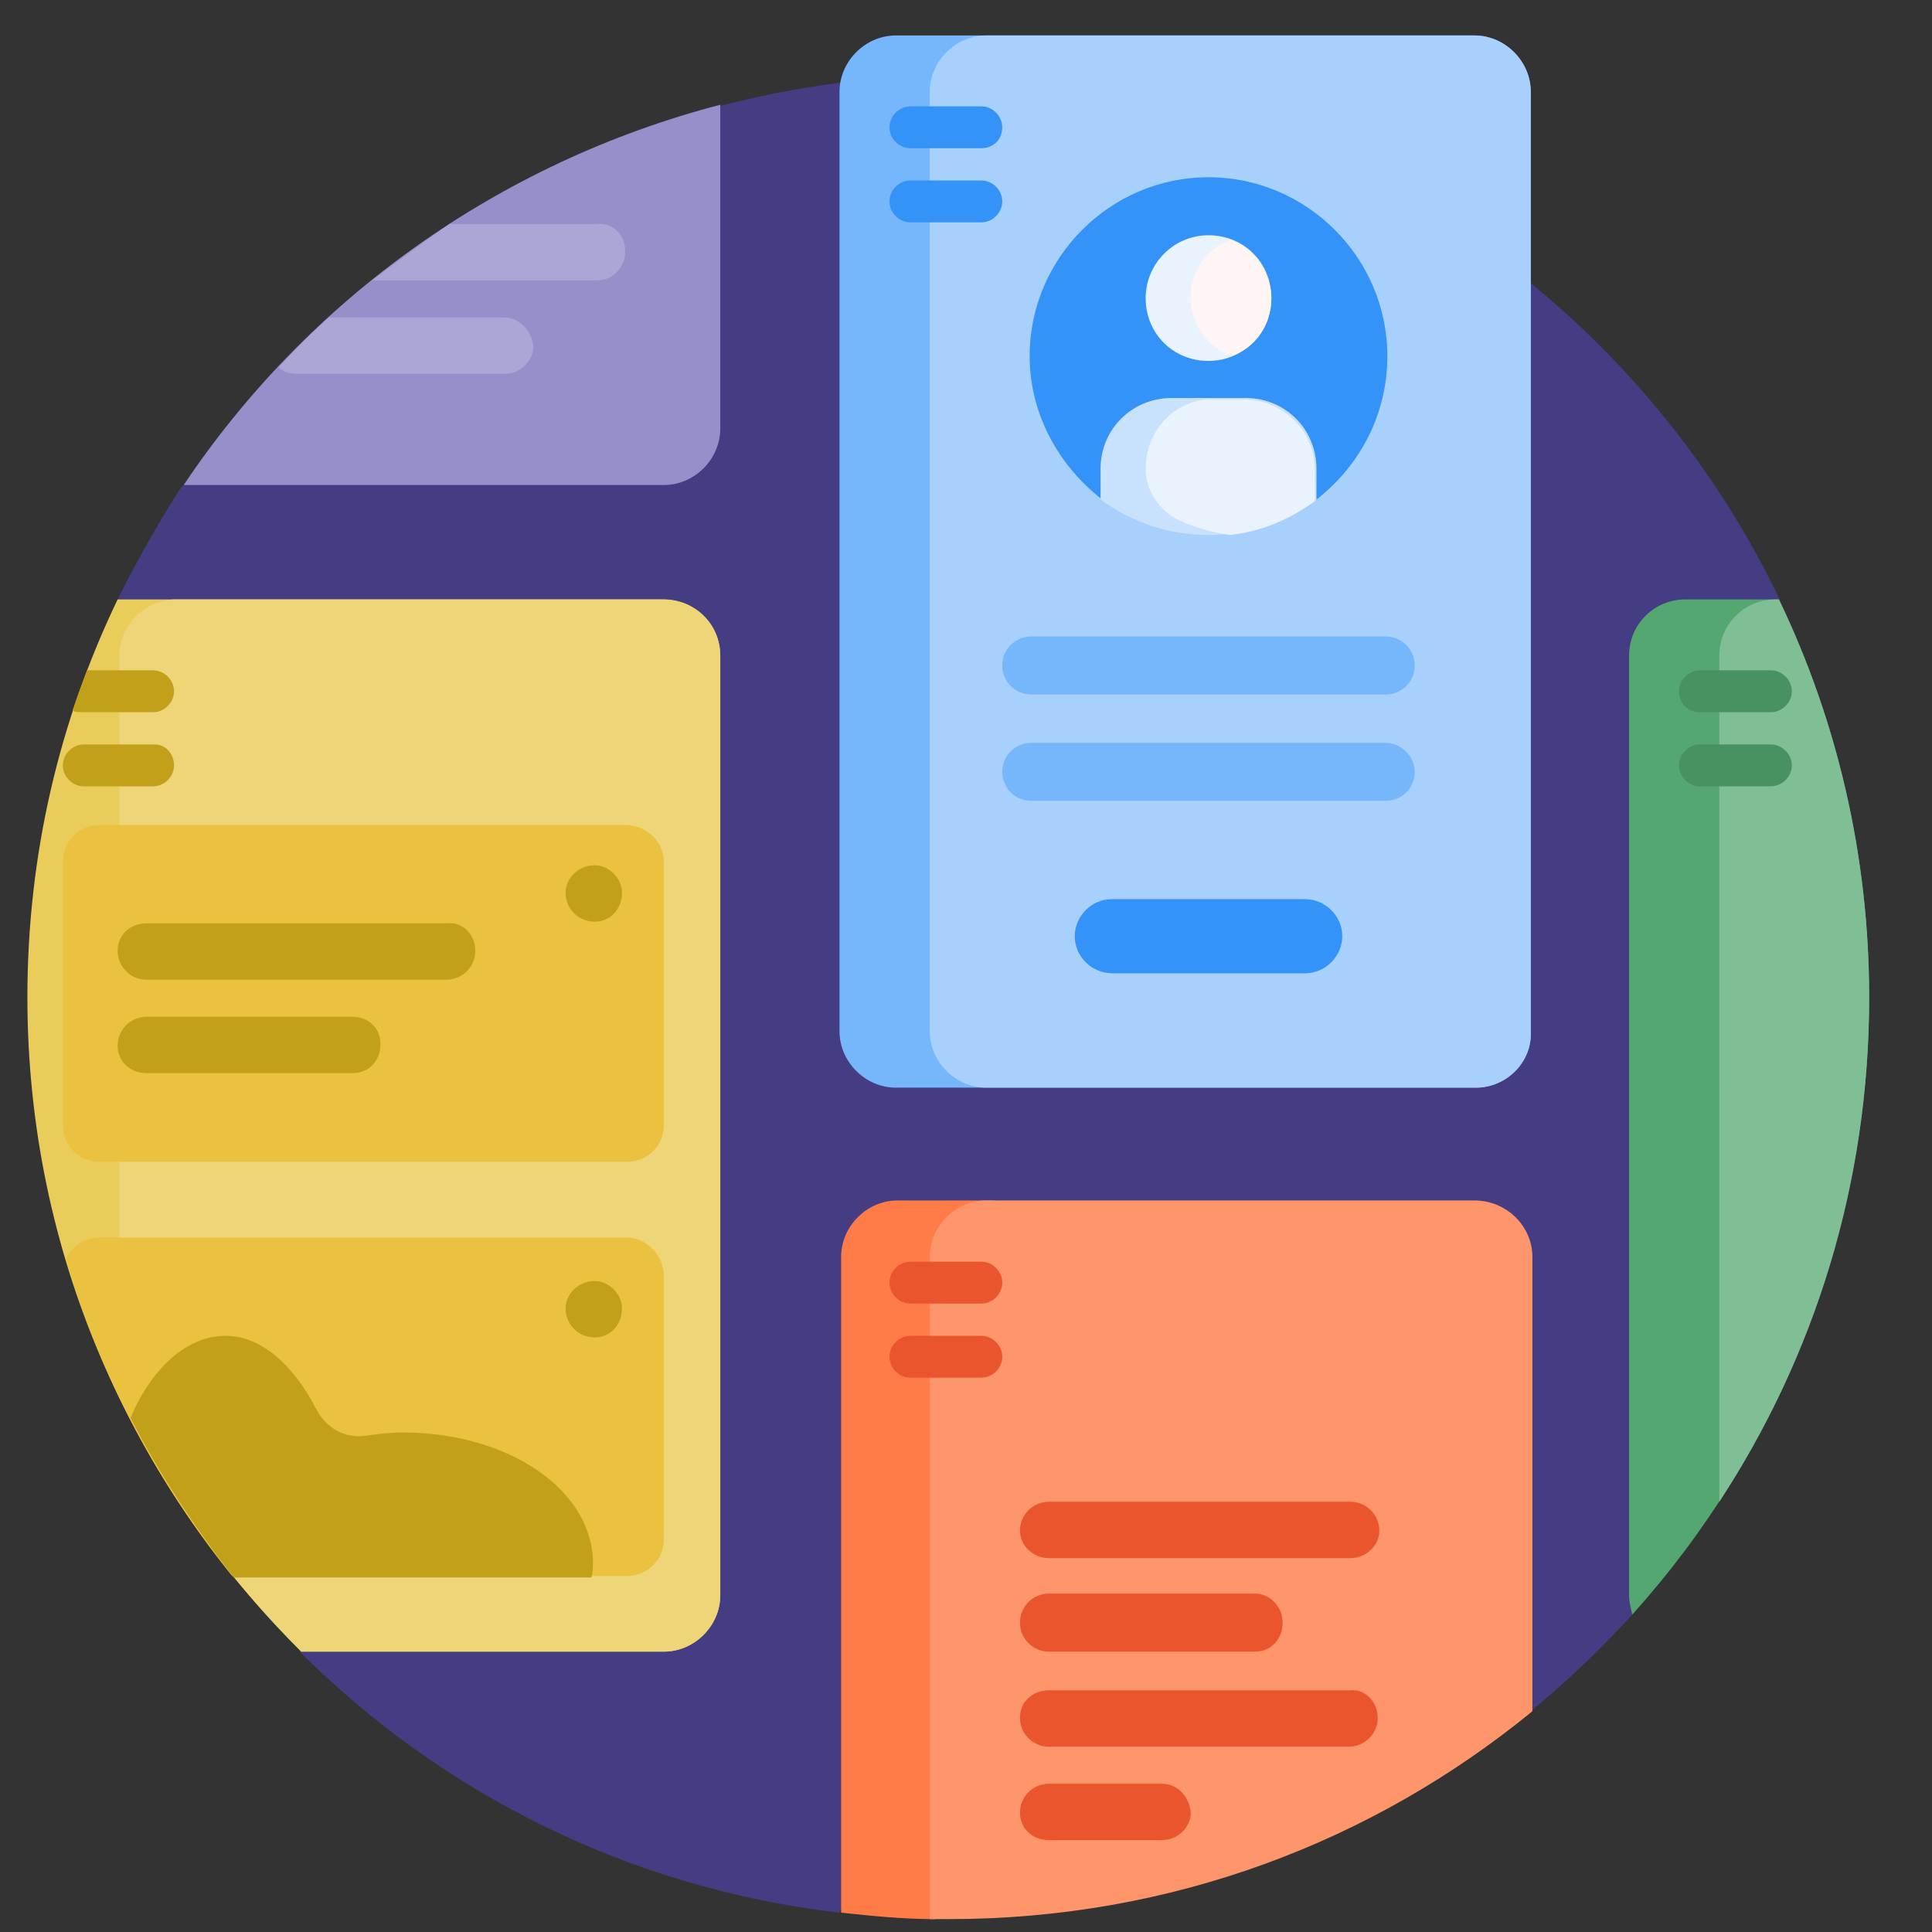
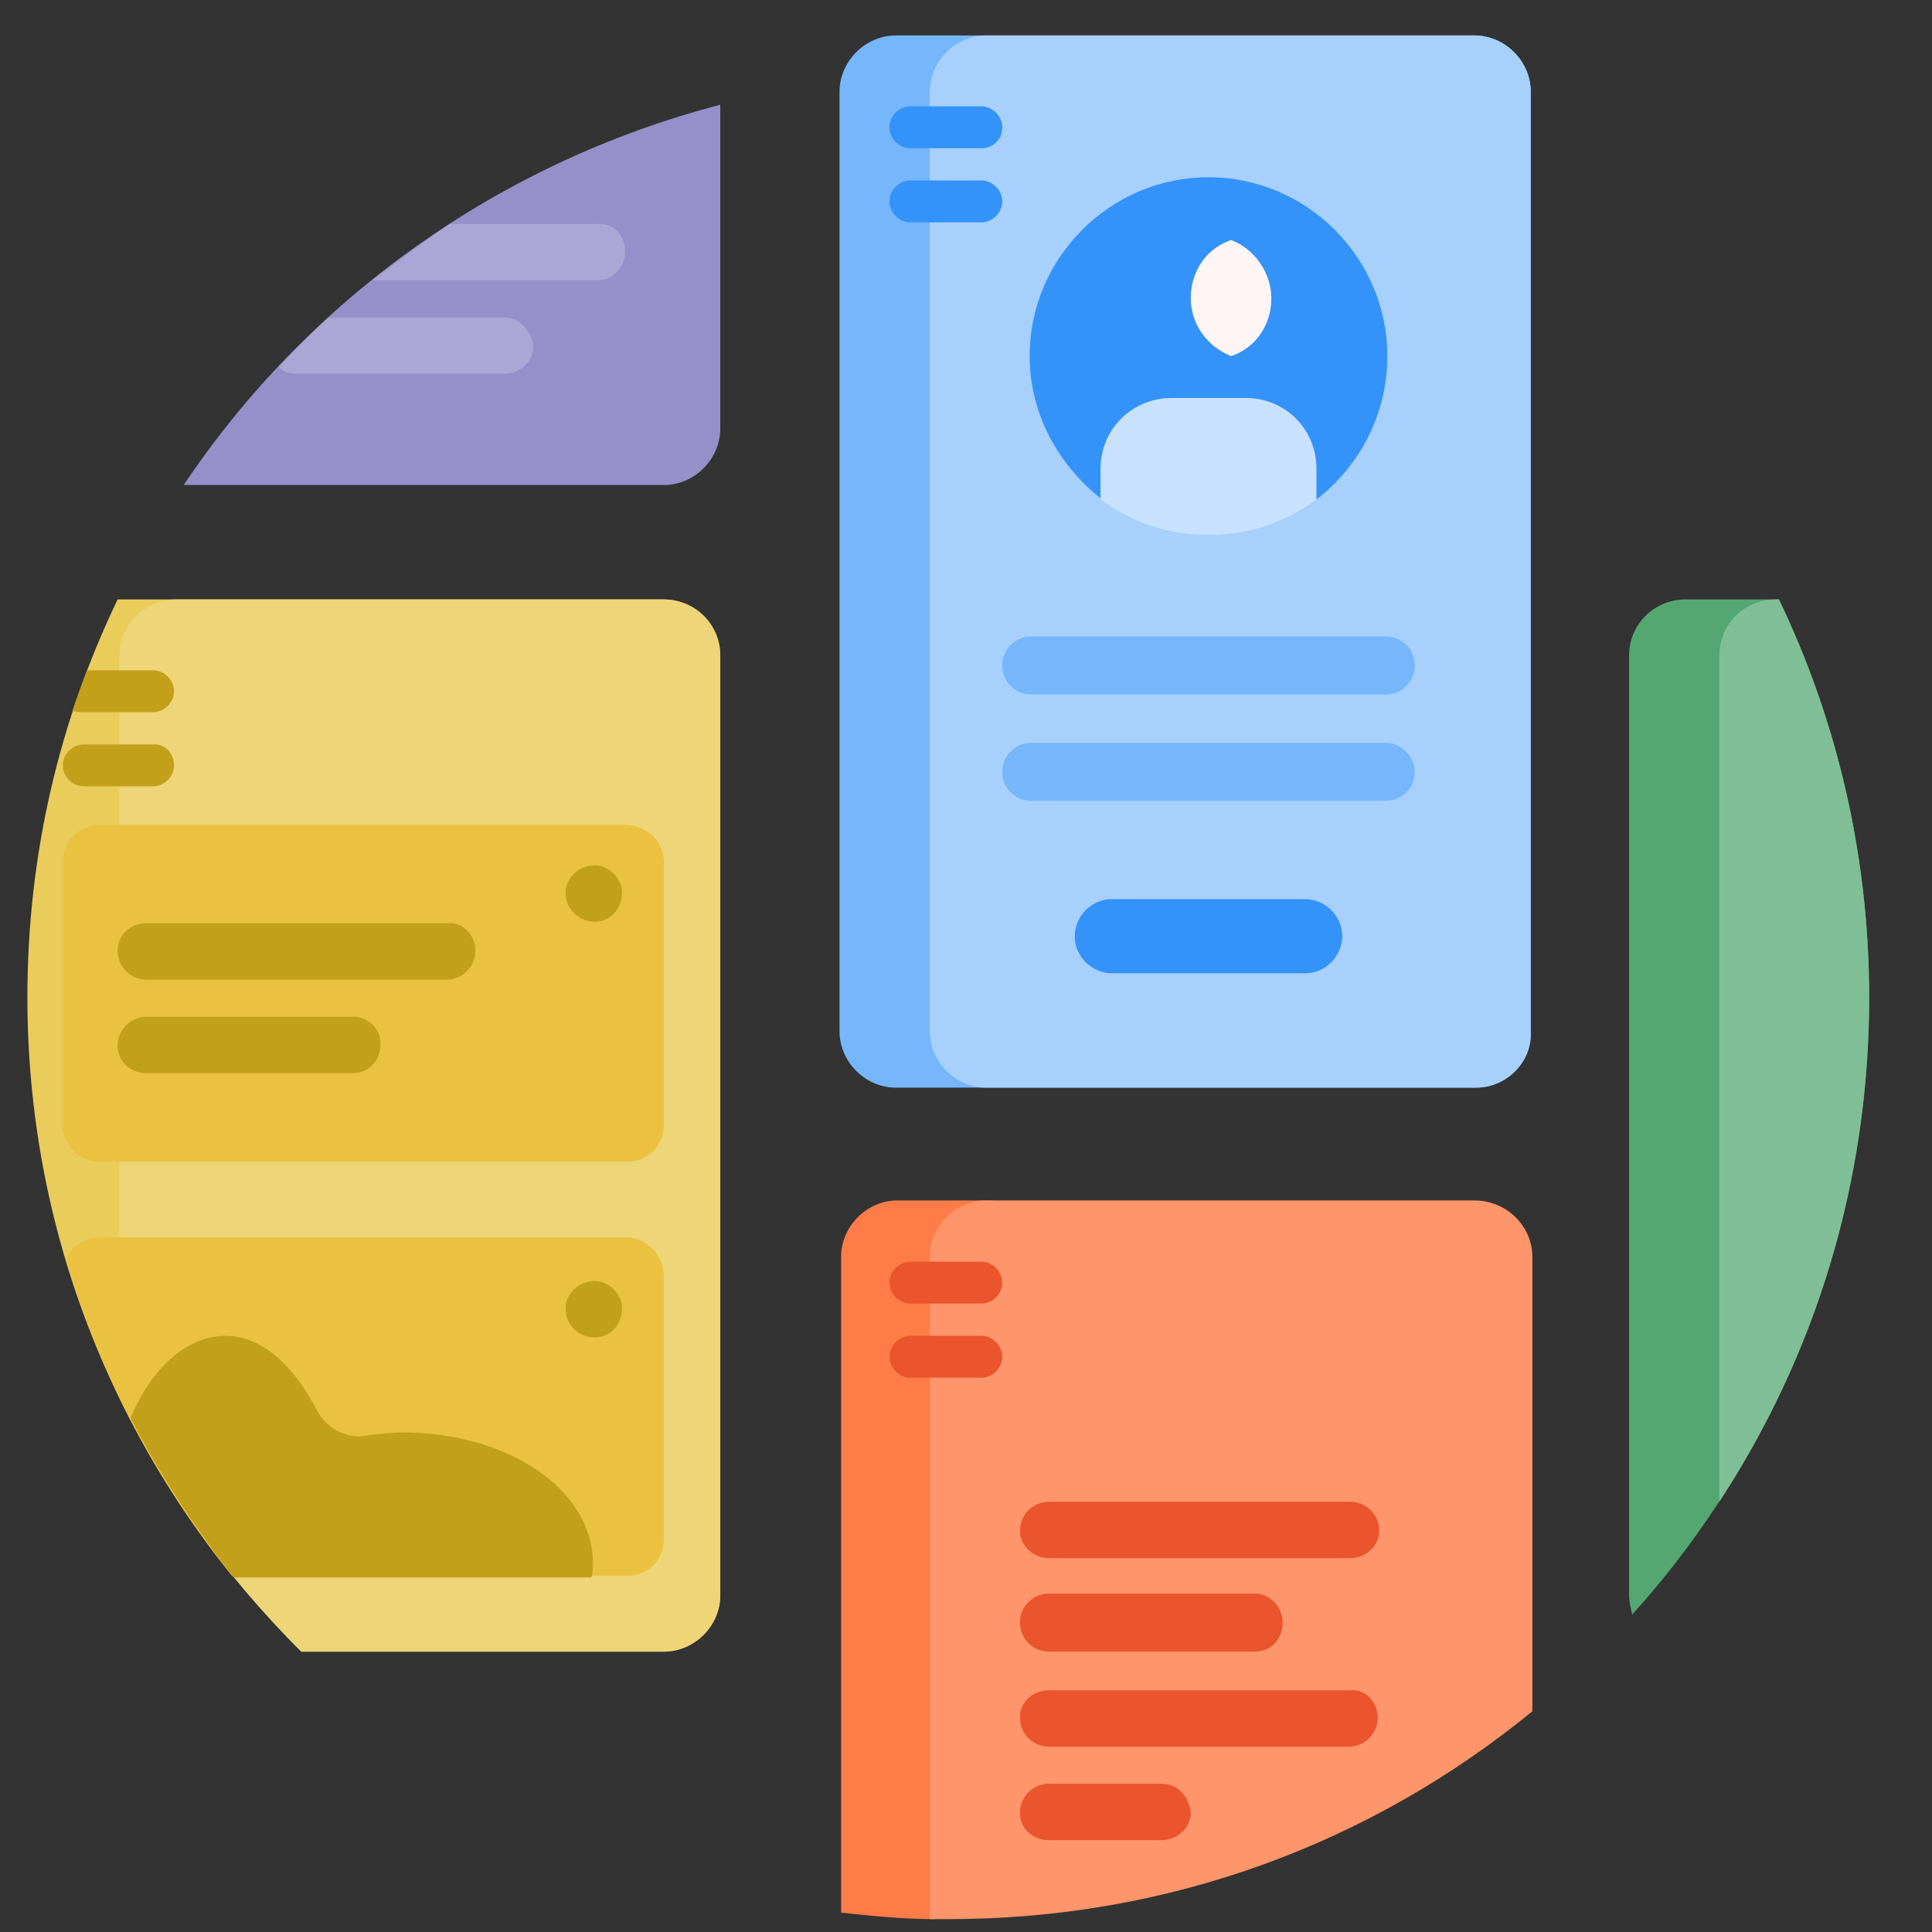
<svg xmlns="http://www.w3.org/2000/svg" version="1.1" id="レイヤー_1" x="0px" y="0px" viewBox="0 0 119.9 119.9" style="enable-background:new 0 0 119.9 119.9;" xml:space="preserve">
  <rect x="0" y="0" width="119.9" height="119.9" fill="#333333" stroke="none" />
  <style type="text/css">
	.st0{fill:#453D83;}
	.st1{fill:#958FCA;}
	.st2{fill:#ABA6D5;}
	.st3{fill:#FF7C48;}
	.st4{fill:#FF956A;}
	.st5{fill:#EA552D;}
	.st6{fill:#54A770;}
	.st7{fill:#80BF95;}
	.st8{fill:#489160;}
	.st9{fill:#E9CC5A;}
	.st10{fill:#EDD578;}
	.st11{fill:#EAC23F;}
	.st12{fill:#C3A01A;}
	.st13{fill:#76B6FA;}
	.st14{fill:#A7D0FC;}
	.st15{fill:#3493F8;}
	.st16{fill:#C8E2FD;}
	.st17{fill:#E9F3FE;}
	.st18{fill:#FFF5F5;}
</style>
  <g>
-     <path class="st0" d="M113.4,61.9c0,13.1-1.9,21.6-9.3,31.3c-0.9,1.2-1.8,5.9-2.8,7c-1.9,2.1-4,4.1-6.3,6H70.4   c-8.1,0-15.3,5-18.3,12.5c-13-1.5-24.7-7.4-33.5-16.2V55.7c0-7.8-4.4-15-11.3-18.5c1.2-2.4,2.5-4.7,3.9-6.9   c0.5-0.7,3.8-1.4,4.3-2.1c7.2-9.9,14.7-15,26.8-18.6c0.8-0.2,1.5-2.8,2.3-3C49.2,5.4,54,4.7,59,4.7c22.6,0,42.2,13.3,51.4,32.4   c0.3,0.6-1.5,2.7-1.2,3.3C112.3,47.5,113.4,53.7,113.4,61.9L113.4,61.9z M113.4,61.9" />
    <path class="st1" d="M44.7,6.5v20.1c0,1.9-1.6,3.5-3.5,3.5H11.4C19.1,18.6,30.9,10.1,44.7,6.5L44.7,6.5z M44.7,6.5" />
    <path class="st2" d="M38.8,15.6c0,1-0.8,1.8-1.7,1.8h-14c1.6-1.2,3.2-2.4,4.8-3.5h9.1C38.1,13.8,38.8,14.6,38.8,15.6L38.8,15.6z    M31.3,19.7H20.4c-1.1,1-2.1,2-3.1,3.1c0.3,0.3,0.7,0.4,1.2,0.4h12.8c1,0,1.8-0.8,1.8-1.7C33,20.5,32.2,19.7,31.3,19.7L31.3,19.7z    M31.3,19.7" />
    <path class="st3" d="M58,119.1c-2,0-3.9-0.2-5.8-0.4V78c0-1.9,1.6-3.5,3.5-3.5h6.2c-1.9,0-3.5,1.6-3.5,3.5v40.7   C58.4,118.9,58.2,119.1,58,119.1L58,119.1z M58,119.1" />
    <path class="st4" d="M95.1,78v28.2c-9.9,8.1-22.4,12.9-36.2,12.9c-0.4,0-0.8,0-1.2,0V78c0-1.9,1.6-3.5,3.5-3.5h30.3   C93.5,74.5,95.1,76.1,95.1,78L95.1,78z M95.1,78" />
    <path class="st5" d="M85.5,106.6c0,1-0.8,1.8-1.8,1.8H65.1c-1,0-1.8-0.8-1.8-1.8c0-1,0.8-1.7,1.8-1.7h18.7   C84.7,104.8,85.5,105.6,85.5,106.6L85.5,106.6z M72.1,110.7h-7c-1,0-1.8,0.8-1.8,1.8c0,1,0.8,1.7,1.8,1.7h7c1,0,1.8-0.8,1.8-1.7   C73.8,111.5,73.1,110.7,72.1,110.7L72.1,110.7z M65.1,96.7h18.7c1,0,1.8-0.8,1.8-1.7c0-1-0.8-1.8-1.8-1.8H65.1   c-1,0-1.8,0.8-1.8,1.8C63.3,95.9,64.1,96.7,65.1,96.7L65.1,96.7z M65.1,102.5h12.8c1,0,1.7-0.8,1.7-1.8c0-1-0.8-1.8-1.7-1.8H65.1   c-1,0-1.8,0.8-1.8,1.8C63.3,101.7,64.1,102.5,65.1,102.5L65.1,102.5z M55.2,79.6c0-0.7,0.6-1.3,1.3-1.3h4.4c0.7,0,1.3,0.6,1.3,1.3   s-0.6,1.3-1.3,1.3h-4.4C55.8,80.9,55.2,80.3,55.2,79.6L55.2,79.6z M60.9,82.9h-4.4c-0.7,0-1.3,0.6-1.3,1.3s0.6,1.3,1.3,1.3h4.4   c0.7,0,1.3-0.6,1.3-1.3S61.6,82.9,60.9,82.9L60.9,82.9z M60.9,82.9" />
    <path class="st6" d="M104.6,37.2h5.8c3.6,7.5,5.6,15.9,5.6,24.7c0,14.7-5.6,28.2-14.7,38.3c-0.1-0.4-0.2-0.8-0.2-1.2V40.7   C101.1,38.7,102.7,37.2,104.6,37.2L104.6,37.2z M104.6,37.2" />
    <path class="st7" d="M110.2,37.2h0.2c3.6,7.5,5.6,15.9,5.6,24.7c0,11.6-3.4,22.3-9.3,31.3V40.7C106.7,38.7,108.3,37.2,110.2,37.2   L110.2,37.2z M110.2,37.2" />
-     <path class="st8" d="M104.2,42.9c0-0.7,0.6-1.3,1.3-1.3h4.4c0.7,0,1.3,0.6,1.3,1.3c0,0.7-0.6,1.3-1.3,1.3h-4.4   C104.8,44.2,104.2,43.7,104.2,42.9L104.2,42.9z M109.9,46.2h-4.4c-0.7,0-1.3,0.6-1.3,1.3c0,0.7,0.6,1.3,1.3,1.3h4.4   c0.7,0,1.3-0.6,1.3-1.3C111.2,46.8,110.6,46.2,109.9,46.2L109.9,46.2z M109.9,46.2" />
    <path class="st9" d="M44.7,40.7V99c0,1.9-1.6,3.5-3.5,3.5H18.7C8.2,92.1,1.7,77.8,1.7,61.9c0-8.9,2-17.2,5.6-24.7h33.8   C43.1,37.2,44.7,38.7,44.7,40.7L44.7,40.7z M44.7,40.7" />
    <path class="st10" d="M44.7,40.7V99c0,1.9-1.6,3.5-3.5,3.5H18.7c-4.6-4.6-8.5-10-11.3-15.9V40.7c0-1.9,1.6-3.5,3.5-3.5h30.3   C43.1,37.2,44.7,38.7,44.7,40.7L44.7,40.7z M44.7,40.7" />
    <path class="st11" d="M41.2,79.2v16.3c0,1.3-1,2.3-2.3,2.3H14.4C9.8,92.1,6.2,85.4,4.1,78.1c0.4-0.8,1.2-1.3,2.1-1.3h32.7   C40.1,76.8,41.2,77.9,41.2,79.2L41.2,79.2z M38.8,51.2H6.2c-1.3,0-2.3,1-2.3,2.3v16.3c0,1.3,1,2.3,2.3,2.3h32.7   c1.3,0,2.3-1,2.3-2.3V53.5C41.2,52.2,40.1,51.2,38.8,51.2L38.8,51.2z M38.8,51.2" />
    <path class="st12" d="M10.8,47.5c0,0.7-0.6,1.3-1.3,1.3H5.2c-0.7,0-1.3-0.6-1.3-1.3c0-0.7,0.6-1.3,1.3-1.3h4.4   C10.3,46.2,10.8,46.8,10.8,47.5L10.8,47.5z M9.5,44.2c0.7,0,1.3-0.6,1.3-1.3c0-0.7-0.6-1.3-1.3-1.3H5.4c-0.3,0.8-0.6,1.6-0.9,2.5   c0.2,0.1,0.4,0.1,0.6,0.1H9.5z M29.5,59c0,1-0.8,1.8-1.8,1.8H9.1c-1,0-1.8-0.8-1.8-1.8c0-1,0.8-1.7,1.8-1.7h18.7   C28.7,57.2,29.5,58,29.5,59L29.5,59z M21.9,63.1H9.1c-1,0-1.8,0.8-1.8,1.8c0,1,0.8,1.7,1.8,1.7h12.8c1,0,1.7-0.8,1.7-1.7   C23.7,63.9,22.9,63.1,21.9,63.1L21.9,63.1z M25,88.9c-0.8,0-1.6,0.1-2.3,0.2c-1.3,0.2-2.5-0.5-3.1-1.7c-1.4-2.7-3.4-4.5-5.6-4.5   c-2.4,0-4.6,2-5.9,5.1c1.8,3.5,4,6.8,6.4,9.9h22.2c0.1-0.3,0.1-0.7,0.1-1C36.7,92.4,31.5,88.9,25,88.9L25,88.9z M36.9,79.5   c-1,0-1.8,0.8-1.8,1.7c0,1,0.8,1.8,1.8,1.8c1,0,1.7-0.8,1.7-1.8C38.6,80.3,37.8,79.5,36.9,79.5L36.9,79.5z M36.9,53.7   c-1,0-1.8,0.8-1.8,1.7c0,1,0.8,1.8,1.8,1.8c1,0,1.7-0.8,1.7-1.8C38.6,54.5,37.8,53.7,36.9,53.7L36.9,53.7z M36.9,53.7" />
    <path class="st13" d="M91.6,67.5H55.6c-1.9,0-3.5-1.6-3.5-3.5V5.7c0-1.9,1.6-3.5,3.5-3.5h35.9c1.9,0,3.5,1.6,3.5,3.5V64   C95.1,65.9,93.5,67.5,91.6,67.5L91.6,67.5z M91.6,67.5" />
    <path class="st14" d="M91.6,67.5H61.2c-1.9,0-3.5-1.6-3.5-3.5V5.7c0-1.9,1.6-3.5,3.5-3.5h30.3c1.9,0,3.5,1.6,3.5,3.5V64   C95.1,65.9,93.5,67.5,91.6,67.5L91.6,67.5z M91.6,67.5" />
    <path class="st13" d="M62.2,41.3c0-1,0.8-1.8,1.8-1.8h22c1,0,1.8,0.8,1.8,1.8c0,1-0.8,1.8-1.8,1.8H64C63,43.1,62.2,42.3,62.2,41.3   L62.2,41.3z M86,46.1H64c-1,0-1.8,0.8-1.8,1.8c0,1,0.8,1.8,1.8,1.8h22c1,0,1.8-0.8,1.8-1.8C87.8,47,87,46.1,86,46.1L86,46.1z    M86,46.1" />
    <path class="st15" d="M81,60.4H69c-1.2,0-2.3-1-2.3-2.3c0-1.2,1-2.3,2.3-2.3H81c1.2,0,2.3,1,2.3,2.3C83.3,59.3,82.3,60.4,81,60.4   L81,60.4z M62.2,7.9c0-0.7-0.6-1.3-1.3-1.3h-4.4c-0.7,0-1.3,0.6-1.3,1.3c0,0.7,0.6,1.3,1.3,1.3h4.4C61.6,9.2,62.2,8.7,62.2,7.9   L62.2,7.9z M60.9,13.8h-4.4c-0.7,0-1.3-0.6-1.3-1.3s0.6-1.3,1.3-1.3h4.4c0.7,0,1.3,0.6,1.3,1.3S61.6,13.8,60.9,13.8L60.9,13.8z    M63.9,22.1C63.9,16,68.9,11,75,11c6.1,0,11.1,5,11.1,11.1c0,3.6-1.7,6.8-4.4,8.9c-0.2,0.2-13.1,0.2-13.3,0   C65.7,28.9,63.9,25.7,63.9,22.1L63.9,22.1z M63.9,22.1" />
    <path class="st16" d="M81.7,29.1v1.9c-1.9,1.4-4.2,2.2-6.7,2.2c-2.5,0-4.8-0.8-6.7-2.2v-1.9c0-2.5,2-4.4,4.4-4.4h4.4   C79.7,24.6,81.7,26.6,81.7,29.1L81.7,29.1z M81.7,29.1" />
-     <path class="st17" d="M71.1,18.5c0-2.1,1.7-3.9,3.9-3.9s3.9,1.7,3.9,3.9c0,2.1-1.7,3.9-3.9,3.9S71.1,20.7,71.1,18.5L71.1,18.5z    M71.1,29.1c0,1.3,0.8,2.5,1.9,3.1c1,0.5,2.1,0.8,3.3,1c2-0.2,3.8-1,5.3-2.1v-1.9c0-2.5-2-4.4-4.4-4.4h-1.7   C73.1,24.6,71.1,26.6,71.1,29.1L71.1,29.1z M71.1,29.1" />
    <path class="st18" d="M78.9,18.5c0,1.7-1,3.1-2.5,3.6c-1.5-0.6-2.5-2-2.5-3.6c0-1.7,1-3.1,2.5-3.6C77.8,15.4,78.9,16.9,78.9,18.5   L78.9,18.5z M78.9,18.5" />
  </g>
</svg>